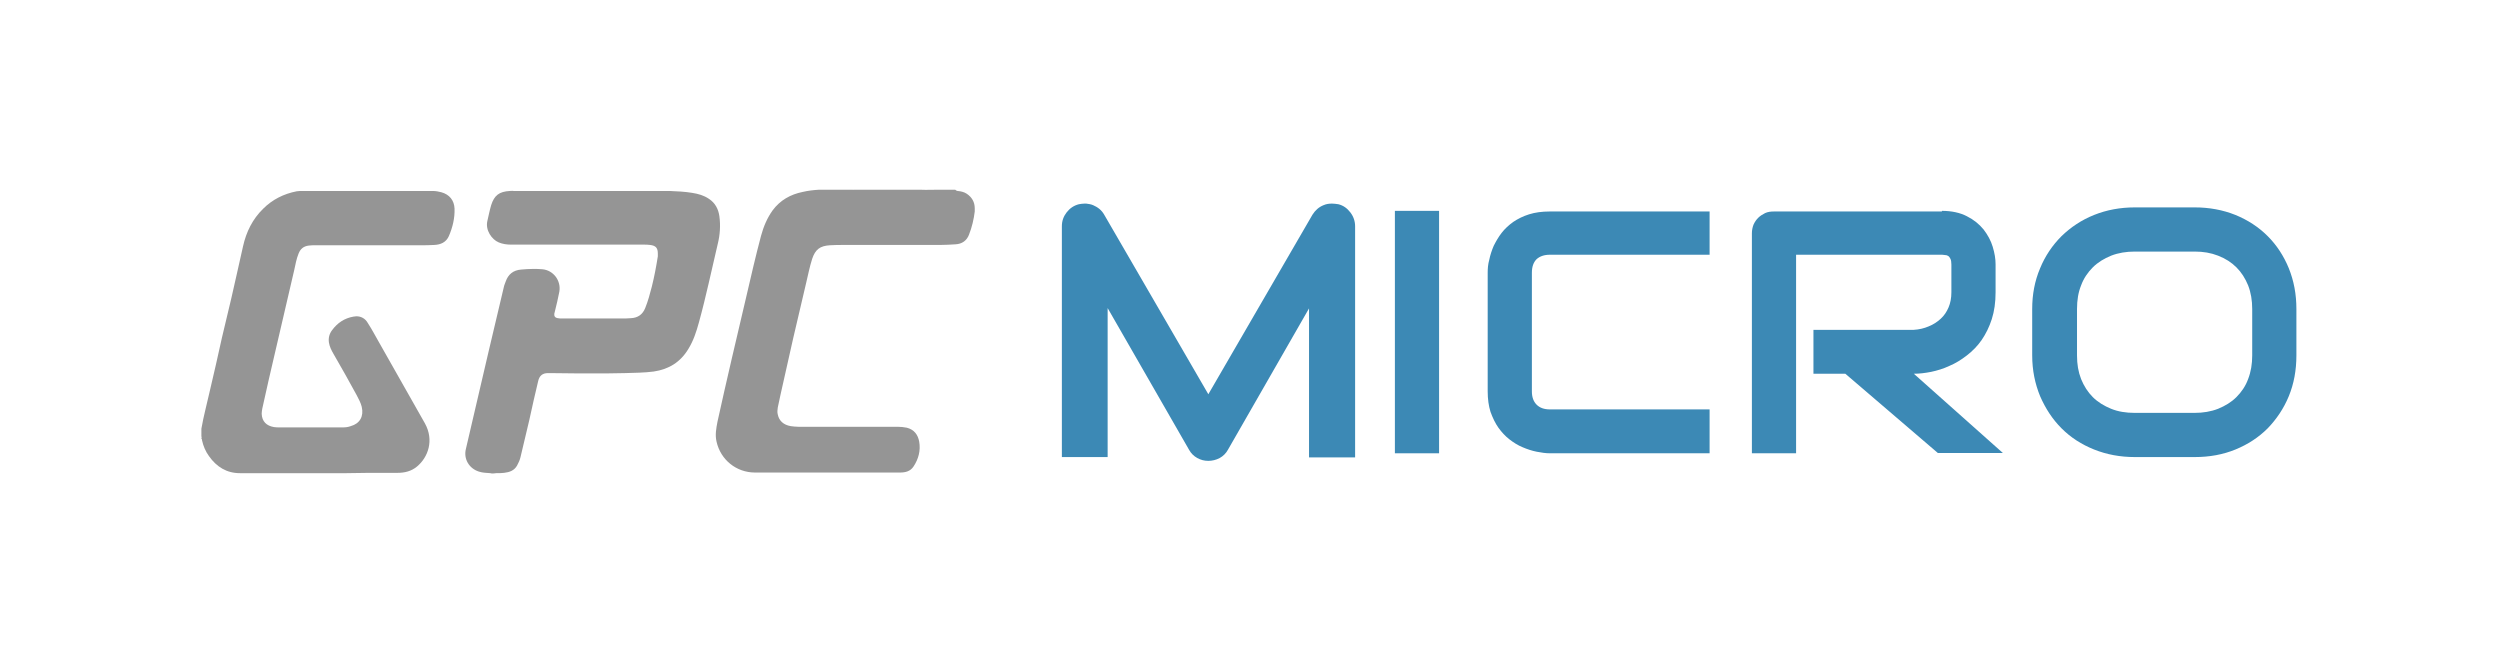
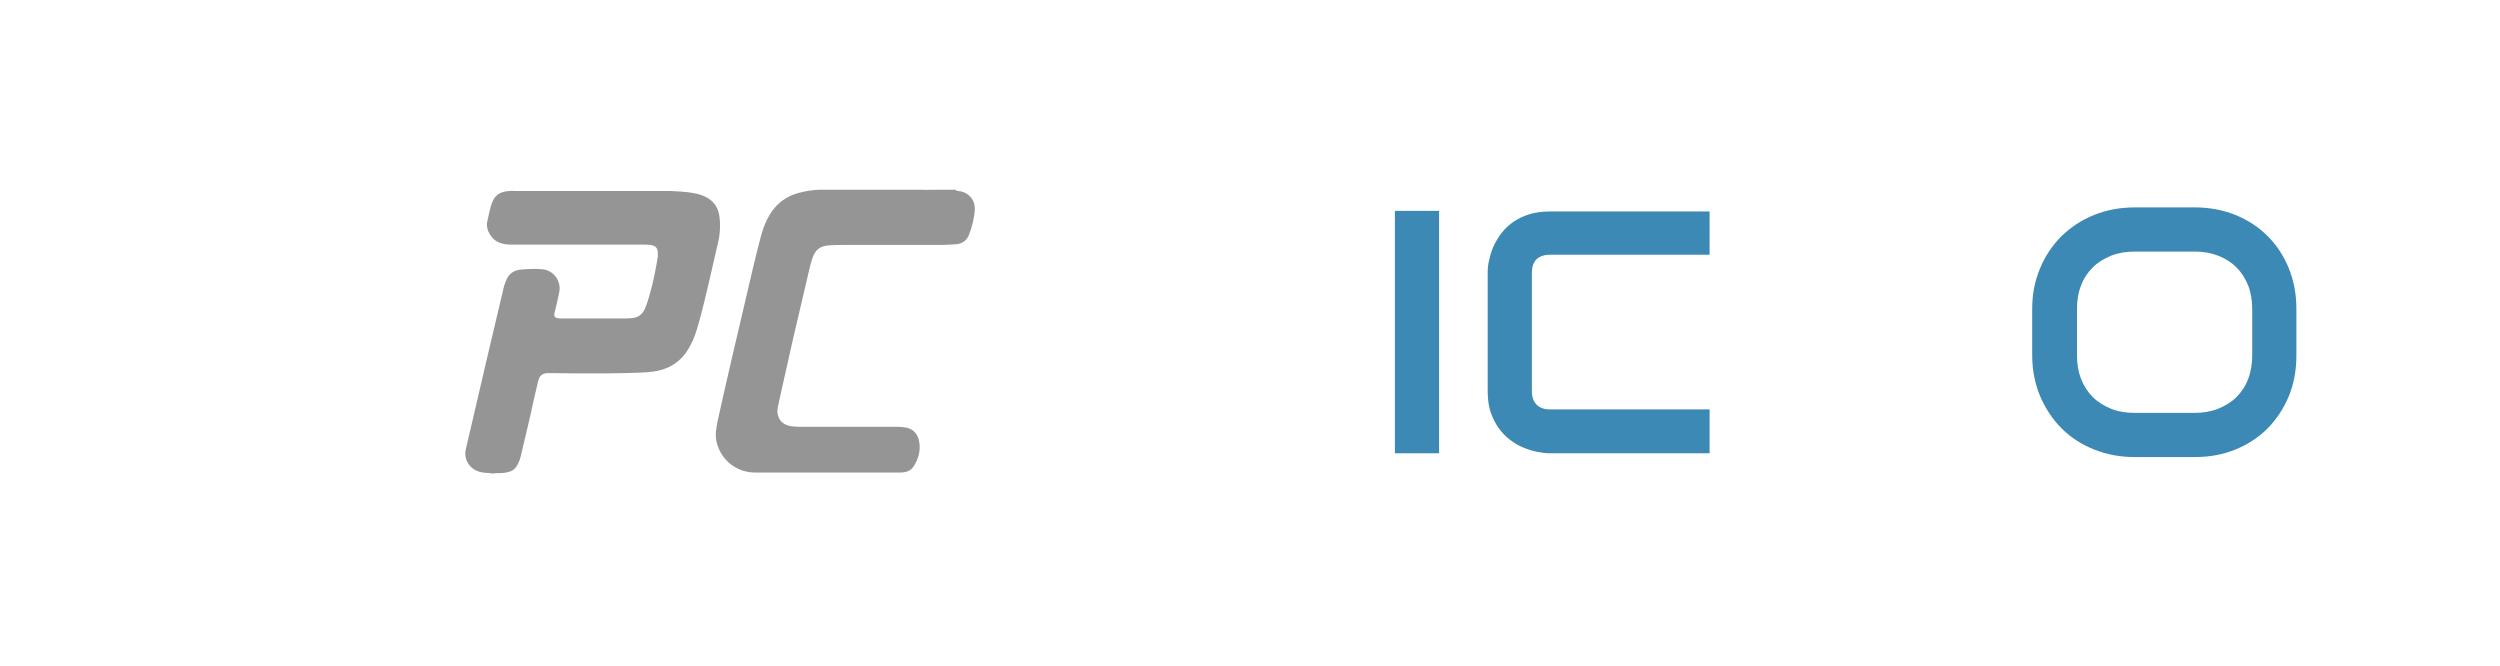
<svg xmlns="http://www.w3.org/2000/svg" version="1.1" id="Layer_1" x="0px" y="0px" viewBox="0 0 792 210.9" style="enable-background:new 0 0 792 210.9;" xml:space="preserve">
  <style type="text/css">
	.st0{fill:#959595;}
	.st1{fill:#3C89B5;}
</style>
  <g>
-     <path class="st0" d="M111.7,60.5c2.8,0,5.6,0,8.4,0c3.1,0,12.5,0,14.1,0c0.8,0,1.6,0,2.4,0c0.1,0,0.4,0,0.5,0c1,0,1.9,0.2,2.7,0.4   c2.6,0.7,4.1,2.6,4.2,5.2c0.1,3-0.6,5.9-1.8,8.7c-0.9,2-2.6,2.7-4.6,2.8c-1.5,0.1-3,0.1-4.5,0.1c-11.1,0-22.1,0-33.2,0   c-0.7,0-1.4,0-2.1,0.1c-1.6,0.2-2.6,1-3.2,2.5c-0.7,1.7-1,3.5-1.4,5.3c-2,8.6-4,17.2-6,25.8c-1.4,6-2.8,12-4.1,18   c-0.1,0.6-0.2,1.1-0.2,1.7c0.1,2.4,1.5,3.8,3.9,4.2c0.6,0.1,1.2,0.1,1.8,0.1c6.7,0,13.3,0,20,0c0.9,0,1.7-0.1,2.5-0.4   c2.9-0.8,4.2-3.1,3.5-6.1c-0.3-1.3-1-2.5-1.6-3.7c-2.4-4.4-4.8-8.7-7.3-13c-0.7-1.2-1.3-2.4-1.5-3.7c-0.2-1.4,0.1-2.7,1-3.9   c1.7-2.3,3.9-3.8,6.8-4.3c0.3,0,0.6-0.1,0.9-0.1c1.5,0,2.8,0.7,3.6,2.1c1.3,2,2.4,4.1,3.6,6.2c4.8,8.5,9.7,17.1,14.5,25.6   c3,5.4,1,10.8-2.5,13.7c-1.8,1.5-3.9,2-6.2,2c-3,0-6,0-9,0c-2.4,0-4.8,0.1-7.1,0.1c-5.4,0-10.9,0-16.3,0c-2.9,0-5.8,0-8.7,0   c-0.1,0-0.2,0-0.3,0c-2.6,0-4.8,0-7.7,0c-0.3,0-0.5,0-0.8,0c-4.2,0-7.4-2-9.8-5.4c-1.1-1.5-1.8-3.2-2.2-5c0-0.2,0-0.4-0.2-0.5   c0.1-0.4,0.1-0.6,0-0.8c0-0.8,0-1.6,0-2.4c0.7-4.1,1.8-8,2.7-12.1c1.3-5.6,2.6-11.1,3.8-16.7c1-4.2,2-8.4,3-12.6   C74.5,89,75.8,83.5,77,78c1-4.5,3-8.6,6.4-11.9c2.9-2.9,6.5-4.7,10.6-5.5c0.6-0.1,1.3-0.1,1.9-0.1C97,60.5,108.9,60.5,111.7,60.5z" />
    <path class="st0" d="M161.5,60.5c0.9-0.1,1,0,1.2,0c1.4,0,2,0,2.7,0c0.6,0,1.2,0,1.8,0c4.5,0,9,0,13.4,0c8.3,0,16.7,0,25,0   c0.3,0,0.7,0,1,0c0.5,0,0.9,0,1.4,0c0.5,0,1,0,1.5,0c0.9,0,1.7,0,2.6,0c2.4,0.1,4.8,0.2,7.2,0.6c1.9,0.3,3.7,0.8,5.3,1.9   c2,1.3,3,3.3,3.3,5.5c0.4,2.9,0.2,5.9-0.5,8.7c-2,8.4-3.7,16.7-6,25c-0.8,2.9-1.7,5.7-3.3,8.3c-2.5,4.2-6.2,6.5-11,7.2   c-3,0.4-6.1,0.4-9.1,0.5c-3.5,0.1-6.9,0.1-10.4,0.1c-1.4,0-2.8,0-4.2,0c-3.1,0-6.2-0.1-9.3-0.1c-0.2,0-0.3,0-0.5,0   c-1.7,0-2.7,0.8-3.1,2.5c-1,4.1-1.9,8.2-2.8,12.3c-0.9,3.9-1.9,7.9-2.8,11.8c-0.2,0.9-0.6,1.8-1.1,2.7c-0.9,1.6-2.4,2.1-4.1,2.3   c-0.8,0.1-1.6,0.1-2.5,0.1c-0.3,0-0.6,0.1-1,0.1c-0.3,0-0.6,0-0.9-0.1c-1.2-0.1-2.4-0.1-3.6-0.5c-3.1-1-4.9-4-4.1-7.2   c2.4-10.3,4.8-20.6,7.2-30.9c1.6-6.8,3.2-13.5,4.8-20.3c0.1-0.6,0.4-1.2,0.6-1.8c0.8-2.3,2.4-3.6,4.9-3.8c1.2-0.1,2.5-0.2,3.7-0.2   c1,0,2,0,3,0.1c3.5,0.3,6,3.6,5.4,7.1c-0.4,2.1-0.9,4.2-1.4,6.2c-0.1,0.3-0.1,0.5-0.2,0.8c-0.1,0.8,0.3,1.3,1.1,1.4   c0.3,0,0.5,0.1,0.8,0.1c0.4,0,0.9,0,1.3,0c6,0,12.1,0,18.1,0c1,0,2,0,3-0.1c2.2-0.1,3.7-1.2,4.5-3.2c0.9-2.2,1.5-4.5,2.1-6.8   c0.8-3.2,1.4-6.4,1.9-9.6c0-0.3,0-0.6,0-0.9c0-1.8-0.7-2.5-2.5-2.7c-0.7-0.1-1.3-0.1-2-0.1c-14,0-28,0-42.1,0   c-1.3,0-2.6-0.2-3.8-0.7c-2.2-0.9-4.3-3.9-3.6-6.8c0.4-1.7,0.7-3.3,1.2-5C156.6,61.9,158.1,60.7,161.5,60.5z" />
    <path class="st0" d="M303.4,60.5c1,0.1,2,0.3,2.9,0.9c1.6,1.1,2.5,2.6,2.5,4.6c0,0.3,0,0.7,0,1c-0.3,2.5-0.9,5-1.8,7.3   c-0.7,1.9-2.2,3-4.3,3.1c-1.6,0.1-3.3,0.2-4.9,0.2c-5.2,0-10.4,0-15.6,0c-3.6,0-7.3,0-10.9,0c-0.2,0-0.4,0-0.6,0c-0.5,0-1,0-1.6,0   c-0.6,0-1.2,0-1.8,0c-1.5,0-2.9,0-4.4,0.1c-3.1,0.2-4.6,1.3-5.6,4.3c-0.8,2.5-1.3,5.1-1.9,7.6c-2.8,11.7-5.5,23.5-8.1,35.3   c-0.3,1.4-0.6,2.8-0.9,4.2c-0.1,0.7-0.2,1.5,0,2.2c0.4,2,1.8,3.3,4.1,3.7c0.8,0.1,1.6,0.2,2.4,0.2c5.2,0,10.5,0,15.7,0   c5.2,0,10.5,0,15.7,0c1,0,2,0.1,3,0.3c2.3,0.6,3.5,2.2,3.9,4.4c0.5,2.8-0.2,5.5-1.8,7.9c-1,1.5-2.5,1.9-4.3,1.9   c-6.8,0-13.5,0-20.3,0c-8.5,0-17.1,0-25.6,0c-5.9,0-10.9-4-12.2-9.8c-0.5-2.1-0.1-4.2,0.3-6.3c2.9-13.2,6-26.3,9.1-39.5   c1.5-6.5,3-13,4.7-19.4c0.8-2.9,1.9-5.6,3.7-8.1c2.4-3.2,5.6-5,9.5-5.8c1.7-0.4,3.5-0.6,5.2-0.7c0.2,0,0.3,0,0.5,0c2,0,3.2,0,4.5,0   c1.8,0,3.6,0,5.3,0c0.1,0,0.2,0,0.3,0c0.1,0,0.2,0.1,0.3,0c7,0,14,0,21,0c2.3,0.1,4,0,5.8,0c1.8,0,3.6,0,5.4,0   C303.1,60.5,303.3,60.5,303.4,60.5z" />
    <g>
-       <path class="st1" d="M422,64.5c0.6,0,1.3,0.1,2,0.2c1.6,0.4,2.8,1.3,3.8,2.6c1,1.3,1.5,2.8,1.5,4.4v73.2h-14.6V97.7L389,142.5    c-0.6,1.1-1.5,2-2.6,2.6c-1.1,0.6-2.4,0.9-3.6,0.9c-1.3,0-2.4-0.3-3.5-0.9c-1.1-0.6-2-1.5-2.6-2.6l-25.8-44.9v47.2h-14.5V71.7    c0-1.7,0.5-3.1,1.5-4.4c1-1.3,2.3-2.2,3.9-2.6c0.6-0.1,1.2-0.2,1.8-0.2c0.2,0,0.4,0,0.5,0c0.8,0.1,1.5,0.2,2.2,0.5    c0.7,0.3,1.4,0.7,2,1.2c0.6,0.5,1.1,1.1,1.5,1.8l33,56.9l33-56.9c0.9-1.4,2-2.4,3.5-3C420.2,64.6,421.1,64.5,422,64.5z" />
-     </g>
+       </g>
    <rect x="441.9" y="66.8" class="st1" width="14" height="76.8" />
    <path class="st1" d="M541.6,66.8v13.9H491c-1.8,0-3.2,0.5-4.2,1.4c-1,1-1.5,2.4-1.5,4.3v37.6c0,1.8,0.5,3.2,1.5,4.2   c1,1,2.4,1.5,4.2,1.5h50.6v13.9H491c-1.3,0-2.7-0.2-4.2-0.5c-1.5-0.3-3-0.8-4.4-1.4c-1.5-0.6-2.9-1.5-4.2-2.5   c-1.3-1-2.5-2.3-3.5-3.7c-1-1.4-1.8-3.1-2.5-5c-0.6-1.9-0.9-4.1-0.9-6.5V86.4c0-1.3,0.1-2.7,0.5-4.1c0.3-1.5,0.8-3,1.4-4.4   c0.7-1.4,1.5-2.8,2.5-4.1c1-1.3,2.3-2.5,3.7-3.5c1.5-1,3.1-1.8,5-2.4c1.9-0.6,4.1-0.9,6.5-0.9H541.6z" />
-     <path class="st1" d="M615.2,66.8c3.1,0,5.8,0.6,7.9,1.7c2.2,1.1,3.9,2.5,5.3,4.2c1.3,1.7,2.3,3.5,2.9,5.5c0.6,2,0.9,3.8,0.9,5.5   v8.9c0,3.2-0.4,6-1.2,8.5c-0.8,2.5-1.9,4.7-3.2,6.6c-1.3,1.9-2.9,3.5-4.7,4.9c-1.8,1.4-3.6,2.5-5.5,3.3c-1.9,0.9-3.9,1.5-5.8,1.9   c-2,0.4-3.8,0.6-5.5,0.6l28.2,25.1h-20.6l-29.3-25.1h-10.1v-13.9h31.7c1.8-0.1,3.4-0.5,4.8-1.1c1.5-0.6,2.7-1.4,3.8-2.4   c1.1-1,1.9-2.2,2.5-3.6c0.6-1.4,0.9-3,0.9-4.8v-8.8c0-0.8-0.1-1.4-0.3-1.8c-0.2-0.4-0.4-0.7-0.7-0.9c-0.3-0.2-0.6-0.3-1-0.3   c-0.3,0-0.6-0.1-0.9-0.1h-46.3v62.9h-14V73.9c0-1,0.2-1.9,0.5-2.7c0.4-0.9,0.9-1.6,1.5-2.2c0.6-0.6,1.4-1.1,2.2-1.5   c0.9-0.4,1.8-0.5,2.8-0.5H615.2z" />
    <g>
      <path class="st1" d="M725.1,85c1.6,4,2.4,8.2,2.4,12.9v14.7c0,4.7-0.8,9-2.4,12.9c-1.6,3.9-3.9,7.3-6.7,10.2    c-2.9,2.9-6.3,5.1-10.2,6.7c-3.9,1.6-8.2,2.4-12.9,2.4h-19c-4.6,0-8.9-0.8-12.9-2.4c-4-1.6-7.4-3.8-10.3-6.7    c-2.9-2.9-5.1-6.3-6.8-10.2c-1.6-3.9-2.5-8.2-2.5-12.9V97.9c0-4.6,0.8-8.9,2.5-12.9c1.6-3.9,3.9-7.3,6.8-10.2    c2.9-2.8,6.3-5.1,10.3-6.7c4-1.6,8.3-2.4,12.9-2.4h19c4.6,0,8.9,0.8,12.9,2.4c3.9,1.6,7.3,3.8,10.2,6.7    C721.3,77.7,723.5,81.1,725.1,85z M713.5,112.6V97.9c0-2.7-0.4-5.2-1.3-7.5c-0.9-2.2-2.1-4.1-3.7-5.7c-1.6-1.6-3.5-2.8-5.8-3.7    c-2.3-0.9-4.7-1.3-7.4-1.3h-19c-2.7,0-5.2,0.4-7.5,1.3c-2.2,0.9-4.2,2.1-5.8,3.7c-1.6,1.6-2.9,3.5-3.7,5.7    c-0.9,2.2-1.3,4.7-1.3,7.5v14.7c0,2.8,0.4,5.2,1.3,7.5c0.9,2.2,2.1,4.1,3.7,5.7c1.6,1.6,3.6,2.8,5.8,3.7c2.2,0.9,4.7,1.3,7.5,1.3    h18.9c2.7,0,5.2-0.4,7.5-1.3c2.2-0.9,4.2-2.1,5.8-3.7c1.6-1.6,2.9-3.5,3.7-5.7C713.1,117.8,713.5,115.3,713.5,112.6" />
    </g>
  </g>
</svg>